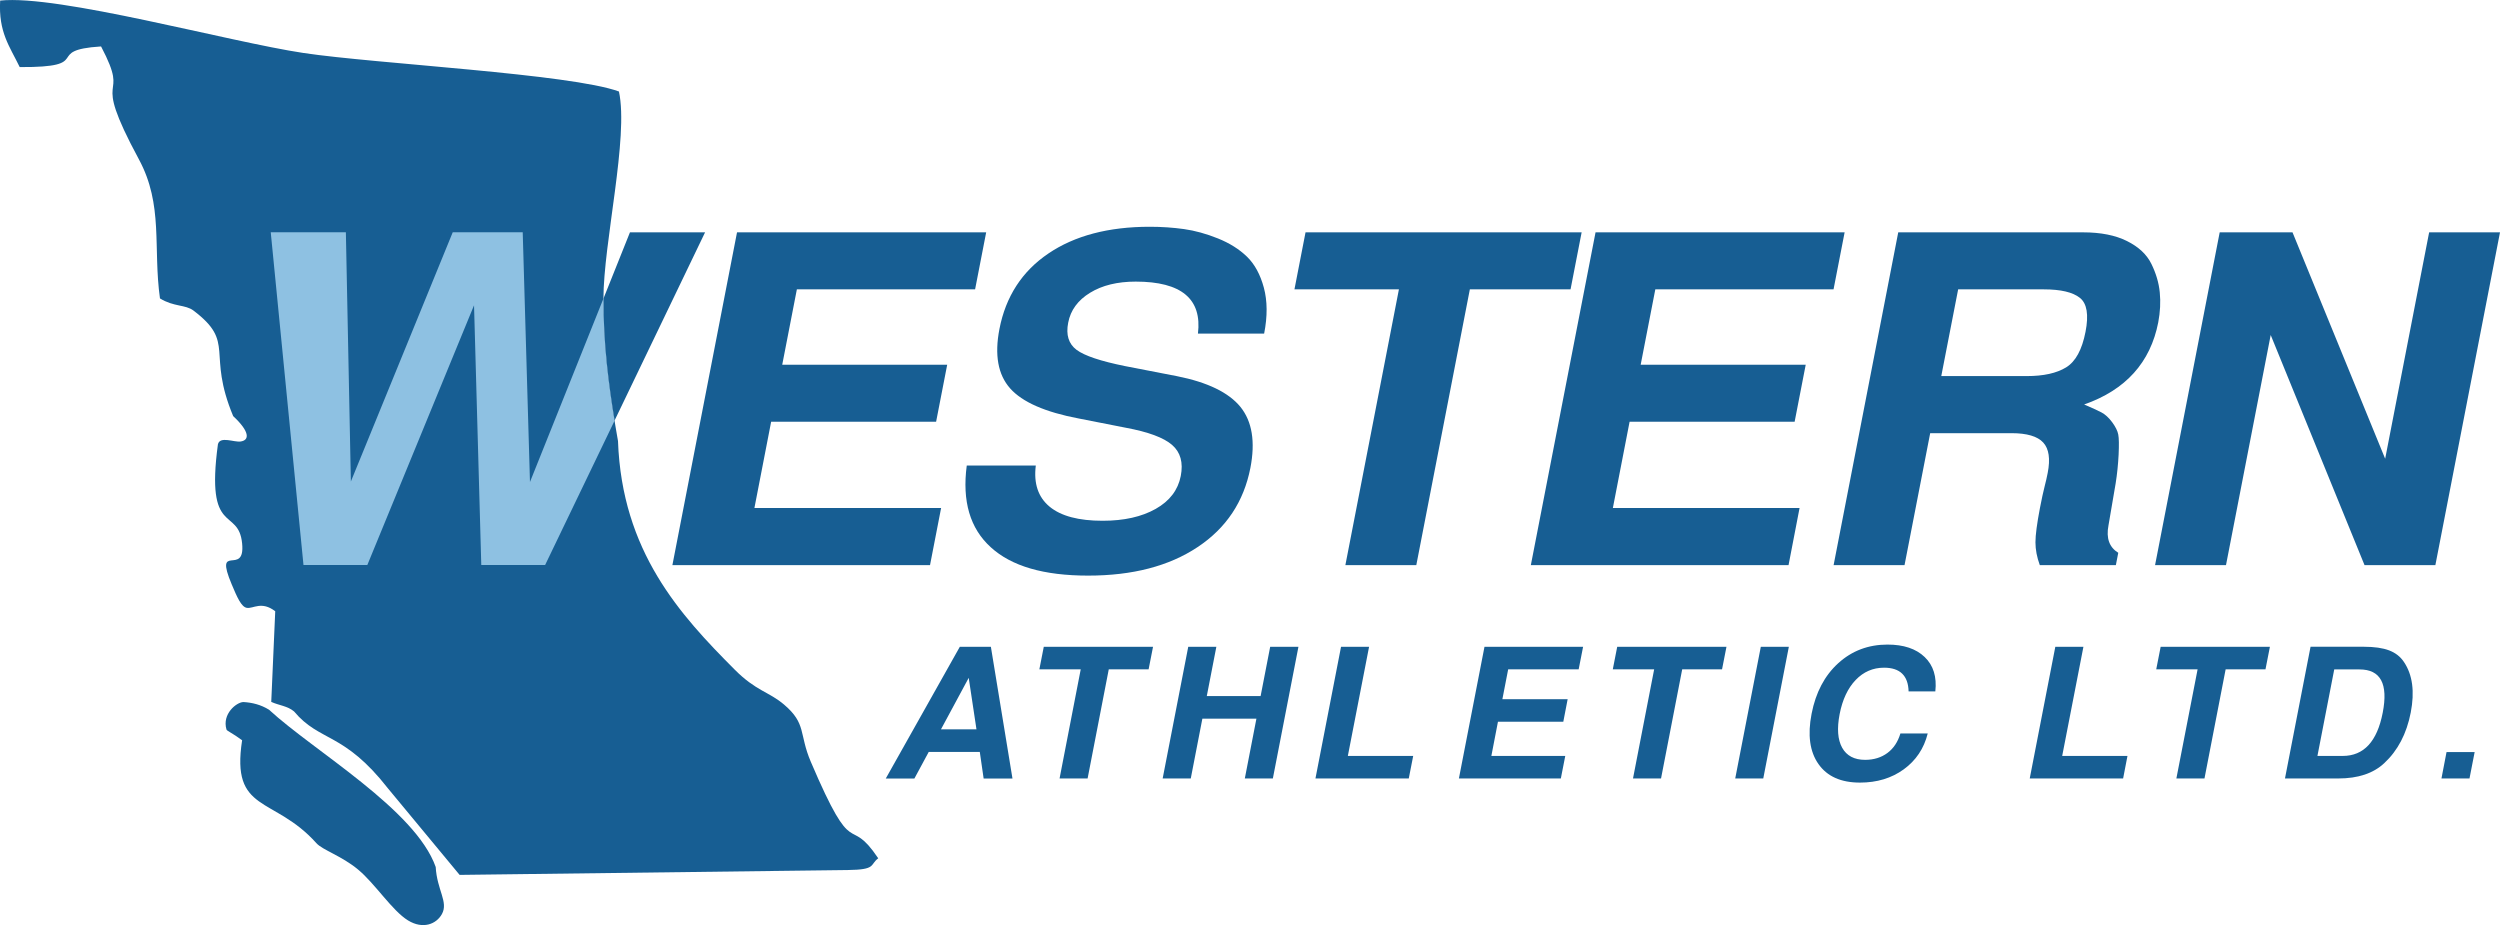
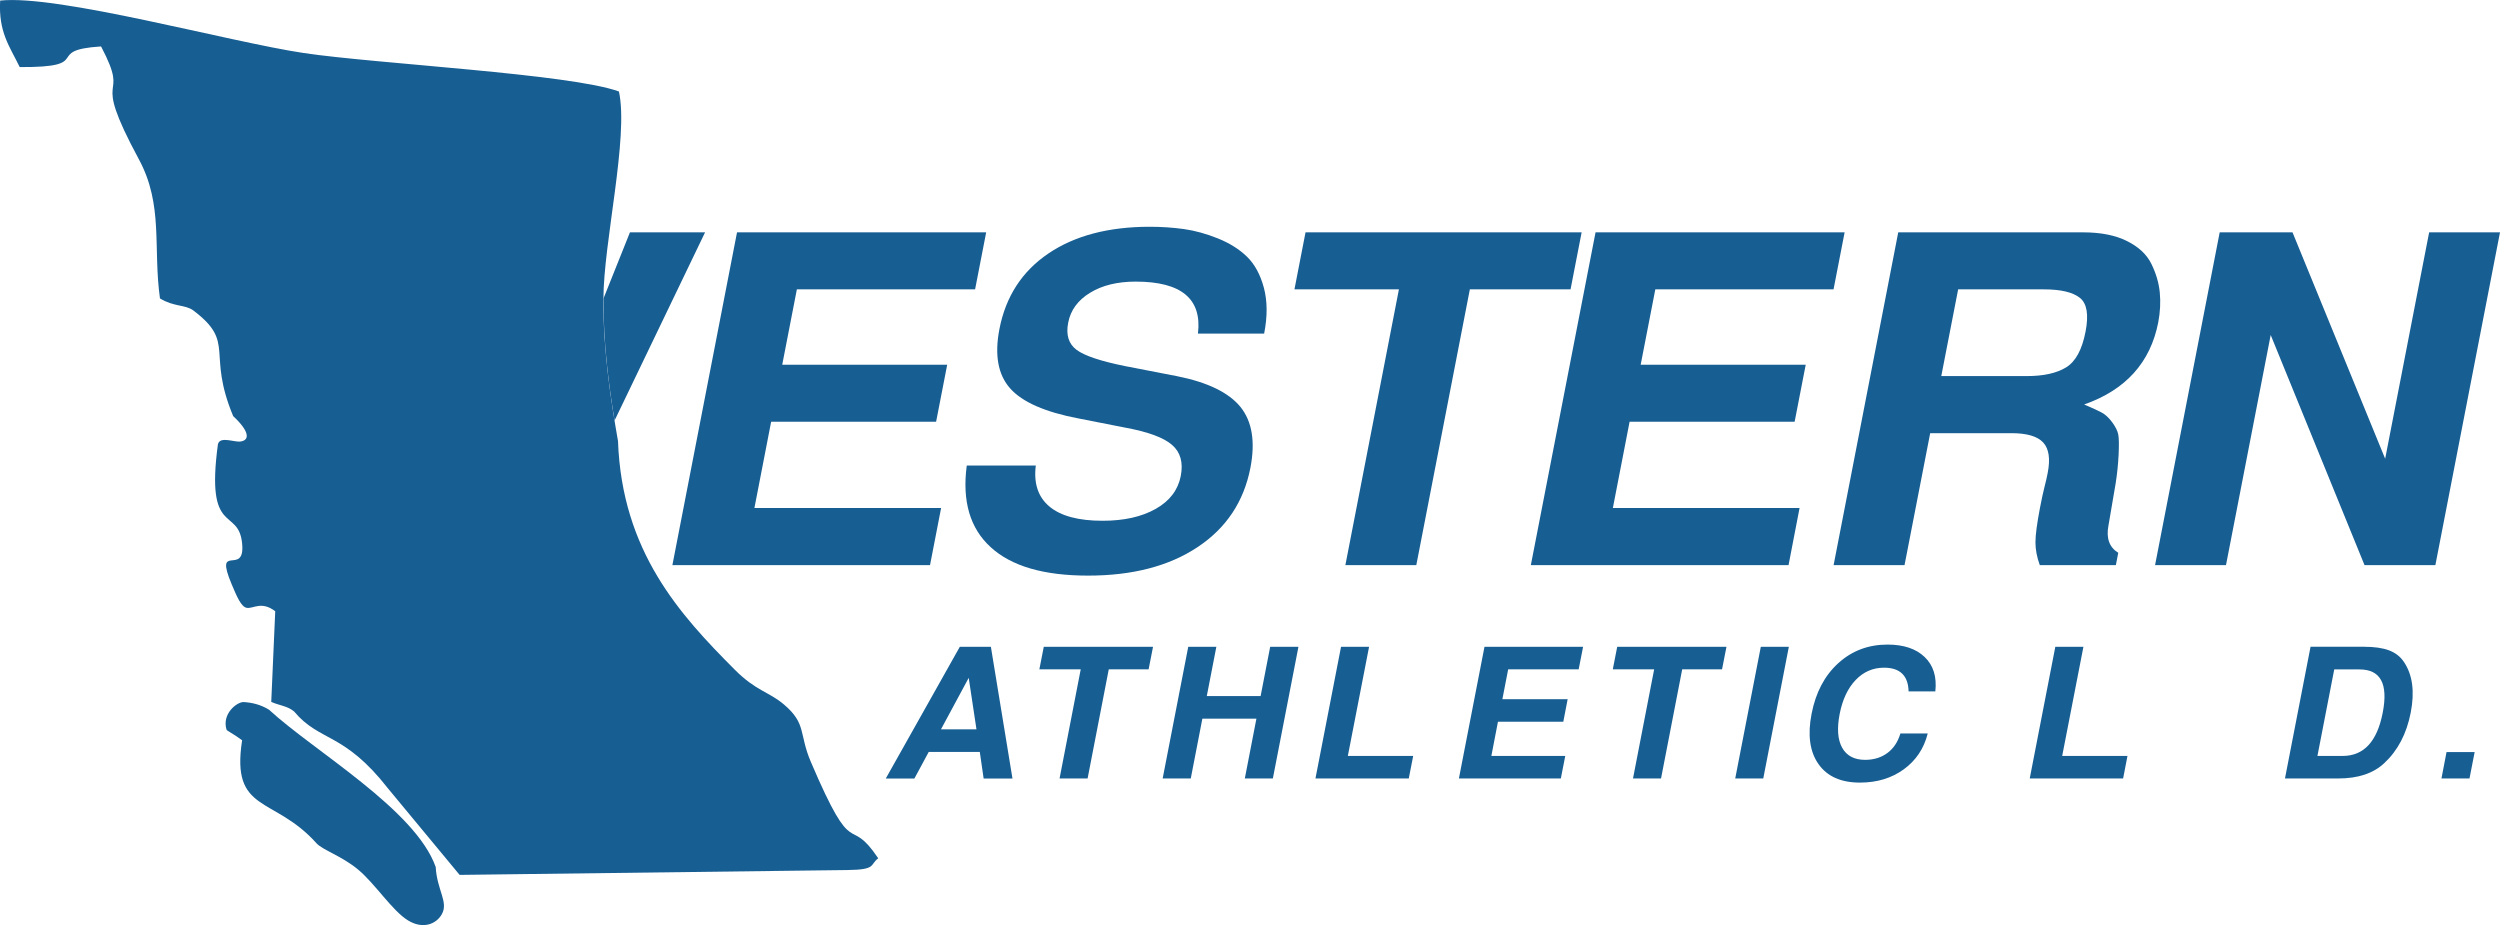
<svg xmlns="http://www.w3.org/2000/svg" id="Layer_2" viewBox="0 0 345.07 127.69">
  <defs>
    <style>
      .cls-1 {
        fill: #8ec1e2;
      }

      .cls-1, .cls-2 {
        fill-rule: evenodd;
      }

      .cls-3, .cls-2 {
        fill: #175e93;
      }
    </style>
  </defs>
  <g id="Layer_1-2" data-name="Layer_1">
    <g>
      <path class="cls-2" d="M32.18,57.43c2.32,2.16,2.28,3.33,1.03,3.51-.91.13-2.84-.78-3.13.38-1.74,12.84,2.84,8.59,3.34,13.69.46,4.67-3.95-.31-1.43,5.67.74,1.76,1.32,3.1,2.08,3.22.88.15,2.02-.99,3.92.47l-.55,12.51c1.09.5,2.23.55,3.15,1.32,3.55,4.24,6.85,2.8,12.96,10.62l9.89,11.94,53.56-.67c4-.05,3.01-.71,4.22-1.62-4.24-6.33-3.2,1-9.31-13.33-1.65-3.87-.57-5.23-3.68-7.88-2.1-1.79-3.87-1.87-6.81-4.82-7.58-7.6-15.57-16.32-16.12-31.57-.9-5.14-2.08-12.38-2.01-19.6,0-7.76,3.51-22.32,2.14-28.64-6.66-2.44-33.52-3.82-43.5-5.31C31.52,5.76,8.04-.77.02.08c-.24,4.37,1.3,6.29,2.7,9.18,10.53.06,3.1-2.34,11.23-2.85,4.31,8.21-1.8,2.58,5.22,15.58,3.41,6.31,1.93,12.18,2.91,19.2,1.93,1.19,3.51.83,4.63,1.68,5.89,4.47,1.77,5.67,5.48,14.58" />
-       <path class="cls-1" d="M84.83,58.03c-.79-4.8-1.58-10.78-1.52-16.76v-.11s-10.16,25.37-10.16,25.37l-1-34.47h-9.66l-14.06,34.4-.69-34.4h-10.37l4.52,45.93h8.81l14.73-35.85,1,35.85h8.81l9.61-19.97Z" />
      <path class="cls-2" d="M83.31,41.17l3.64-9.1h10.37l-12.49,25.97c-.79-4.8-1.58-10.78-1.52-16.76v-.11Z" />
      <path class="cls-2" d="M33.42,102.17c-1.57,10.14,4.36,7.63,10.26,14.22.83.93,3.48,1.75,5.74,3.63,2.38,1.97,4.7,5.68,6.91,7.03,2.05,1.25,3.9.51,4.67-.89.91-1.67-.68-3.29-.86-6.49-2.81-7.94-16.76-15.96-23.01-21.71-1.13-.7-2.32-.99-3.54-1.06-.95.03-2.96,1.64-2.33,3.79.06.21.81.48,2.15,1.48" />
      <polygon class="cls-3" points="106.44 58.21 104.13 70.12 129.9 70.12 128.37 78 92.81 78 101.73 32.07 136.12 32.07 134.59 39.94 109.99 39.94 107.97 50.34 130.74 50.34 129.21 58.21 106.44 58.21" />
      <path class="cls-3" d="M174.49,46.05h-9.14c.58-4.79-2.28-7.18-8.59-7.18-2.52,0-4.62.51-6.3,1.54-1.68,1.03-2.69,2.4-3.02,4.13-.33,1.68.06,2.93,1.16,3.75,1.1.82,3.33,1.56,6.68,2.24l7.17,1.39c4.23.84,7.15,2.26,8.77,4.25,1.61,2,2.07,4.8,1.37,8.41-.91,4.66-3.33,8.31-7.28,10.93-3.95,2.63-8.99,3.94-15.12,3.94s-10.57-1.3-13.43-3.91c-2.87-2.6-3.97-6.36-3.32-11.28h9.53c-.31,2.48.33,4.37,1.9,5.67,1.57,1.3,4.01,1.95,7.32,1.95,2.96,0,5.4-.55,7.33-1.64,1.93-1.09,3.08-2.6,3.46-4.54.36-1.85-.04-3.28-1.19-4.28-1.15-1.01-3.3-1.81-6.45-2.39l-6.41-1.26c-4.66-.88-7.82-2.27-9.5-4.16-1.68-1.89-2.17-4.62-1.48-8.19.87-4.49,3.12-7.97,6.76-10.43,3.63-2.46,8.3-3.69,13.99-3.69,1.65,0,3.23.11,4.73.32,1.5.21,3.06.64,4.68,1.29,1.61.65,2.95,1.49,4.01,2.52,1.06,1.03,1.84,2.46,2.33,4.28.49,1.83.51,3.94.04,6.33" />
      <polygon class="cls-3" points="202.88 39.94 195.49 78 185.7 78 193.09 39.94 178.67 39.94 180.2 32.07 218.31 32.07 216.78 39.94 202.88 39.94" />
      <polygon class="cls-3" points="224.93 58.21 222.62 70.12 248.39 70.12 246.87 78 211.3 78 220.23 32.07 254.61 32.07 253.08 39.94 228.48 39.94 226.46 50.34 249.24 50.34 247.71 58.21 224.93 58.21" />
      <path class="cls-3" d="M287.86,45.8c.46-2.35.2-3.92-.78-4.69-.98-.78-2.64-1.17-4.99-1.17h-11.81l-2.33,11.97h11.81c2.31,0,4.11-.4,5.42-1.2,1.31-.8,2.2-2.44,2.68-4.91M281.57,70.12c.24-1.26.46-2.25.64-2.96.18-.71.33-1.34.43-1.89.38-1.93.17-3.33-.62-4.19-.79-.86-2.25-1.29-4.38-1.29h-11.22l-3.54,18.21h-9.79l8.92-45.93h25.51c2.44,0,4.46.4,6.06,1.2,1.61.8,2.73,1.85,3.37,3.15.64,1.3,1.03,2.61,1.16,3.94.13,1.32.06,2.7-.21,4.13-1.08,5.54-4.49,9.33-10.23,11.34,1.08.46,1.88.83,2.4,1.1.51.27,1,.72,1.47,1.35.46.63.75,1.2.84,1.7.1.5.11,1.43.05,2.77-.07,1.34-.2,2.67-.41,3.97-.21,1.3-.54,3.23-.99,5.8-.34,1.76.11,3.02,1.35,3.78l-.33,1.7h-10.5c-.4-1.09-.6-2.14-.6-3.15s.21-2.58.62-4.73Z" />
      <polygon class="cls-3" points="326.37 78 313.42 46.24 307.25 78 297.46 78 306.38 32.07 316.43 32.07 329.22 63.32 335.29 32.07 345.07 32.07 336.15 78 326.37 78" />
      <path class="cls-3" d="M134.78,100.67l-1.07-7.11-3.83,7.11h4.91ZM135.24,103.79h-7.05l-1.98,3.67h-3.95l10.22-18.18h4.29l2.98,18.18h-3.98l-.53-3.67Z" />
      <polygon class="cls-3" points="153.04 92.39 150.12 107.45 146.25 107.45 149.17 92.39 143.46 92.39 144.07 89.28 159.15 89.28 158.54 92.39 153.04 92.39" />
      <polygon class="cls-3" points="173.42 99.2 165.96 99.2 164.36 107.45 160.48 107.45 164.01 89.28 167.89 89.28 166.57 96.08 174 96.08 175.32 89.28 179.22 89.28 175.69 107.45 171.82 107.45 173.42 99.2" />
      <polygon class="cls-3" points="188.97 89.28 186.04 104.34 195.06 104.34 194.45 107.45 181.57 107.45 185.1 89.28 188.97 89.28" />
      <polygon class="cls-3" points="206.76 99.62 205.85 104.34 216.05 104.34 215.44 107.45 201.37 107.45 204.9 89.28 218.51 89.28 217.9 92.39 208.17 92.39 207.37 96.51 216.38 96.51 215.78 99.62 206.76 99.62" />
      <polygon class="cls-3" points="232.19 92.39 229.27 107.45 225.4 107.45 228.32 92.39 222.61 92.39 223.22 89.28 238.3 89.28 237.69 92.39 232.19 92.39" />
      <polygon class="cls-3" points="246.91 89.28 243.38 107.45 239.51 107.45 243.04 89.28 246.91 89.28" />
      <path class="cls-3" d="M263.44,95.43c-.06-2.18-1.19-3.27-3.39-3.27-1.53,0-2.84.57-3.92,1.7-1.08,1.13-1.82,2.7-2.21,4.71-.38,1.98-.27,3.52.35,4.64.62,1.11,1.68,1.67,3.17,1.67,1.2,0,2.23-.32,3.08-.95.85-.63,1.44-1.53,1.79-2.69h3.77c-.52,2.08-1.63,3.73-3.31,4.95-1.68,1.22-3.7,1.83-6.04,1.83-2.62,0-4.53-.85-5.73-2.56-1.2-1.7-1.52-4.02-.95-6.94.57-2.94,1.8-5.27,3.68-6.98,1.88-1.71,4.15-2.57,6.8-2.57,2.22,0,3.93.57,5.13,1.72,1.2,1.15,1.69,2.73,1.47,4.74h-3.69Z" />
      <polygon class="cls-3" points="287.57 89.28 284.64 104.34 293.65 104.34 293.05 107.45 280.16 107.45 283.69 89.28 287.57 89.28" />
-       <polygon class="cls-3" points="307.2 92.39 304.28 107.45 300.4 107.45 303.33 92.39 297.62 92.39 298.23 89.28 313.31 89.28 312.7 92.39 307.2 92.39" />
      <path class="cls-3" d="M319.87,104.34h3.49c2.91,0,4.75-1.99,5.52-5.96.78-3.99-.29-5.98-3.2-5.98h-3.49l-2.32,11.94ZM315.39,107.45l3.53-18.18h7.36c1.45,0,2.61.17,3.48.5.87.33,1.56.86,2.05,1.6,1.19,1.76,1.5,4.09.94,6.98-.57,2.93-1.79,5.25-3.65,6.98-1.5,1.41-3.61,2.12-6.35,2.12h-7.36Z" />
      <polygon class="cls-3" points="341.57 103.81 340.86 107.45 336.99 107.45 337.69 103.81 341.57 103.81" />
    </g>
  </g>
</svg>